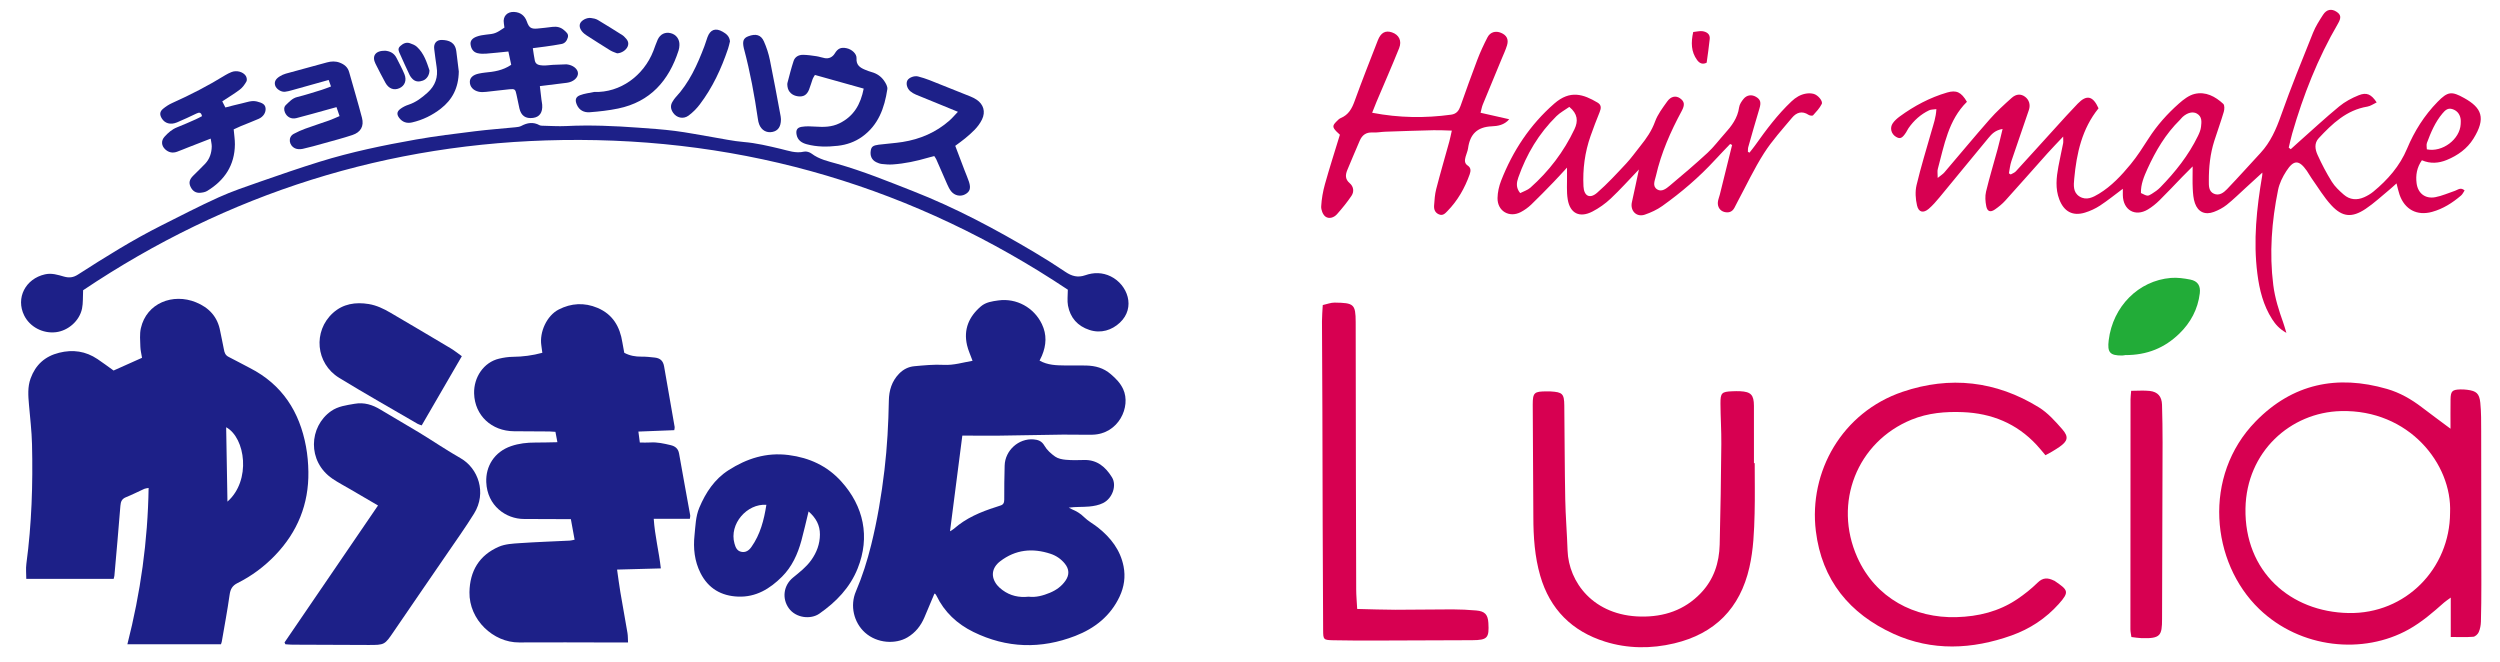
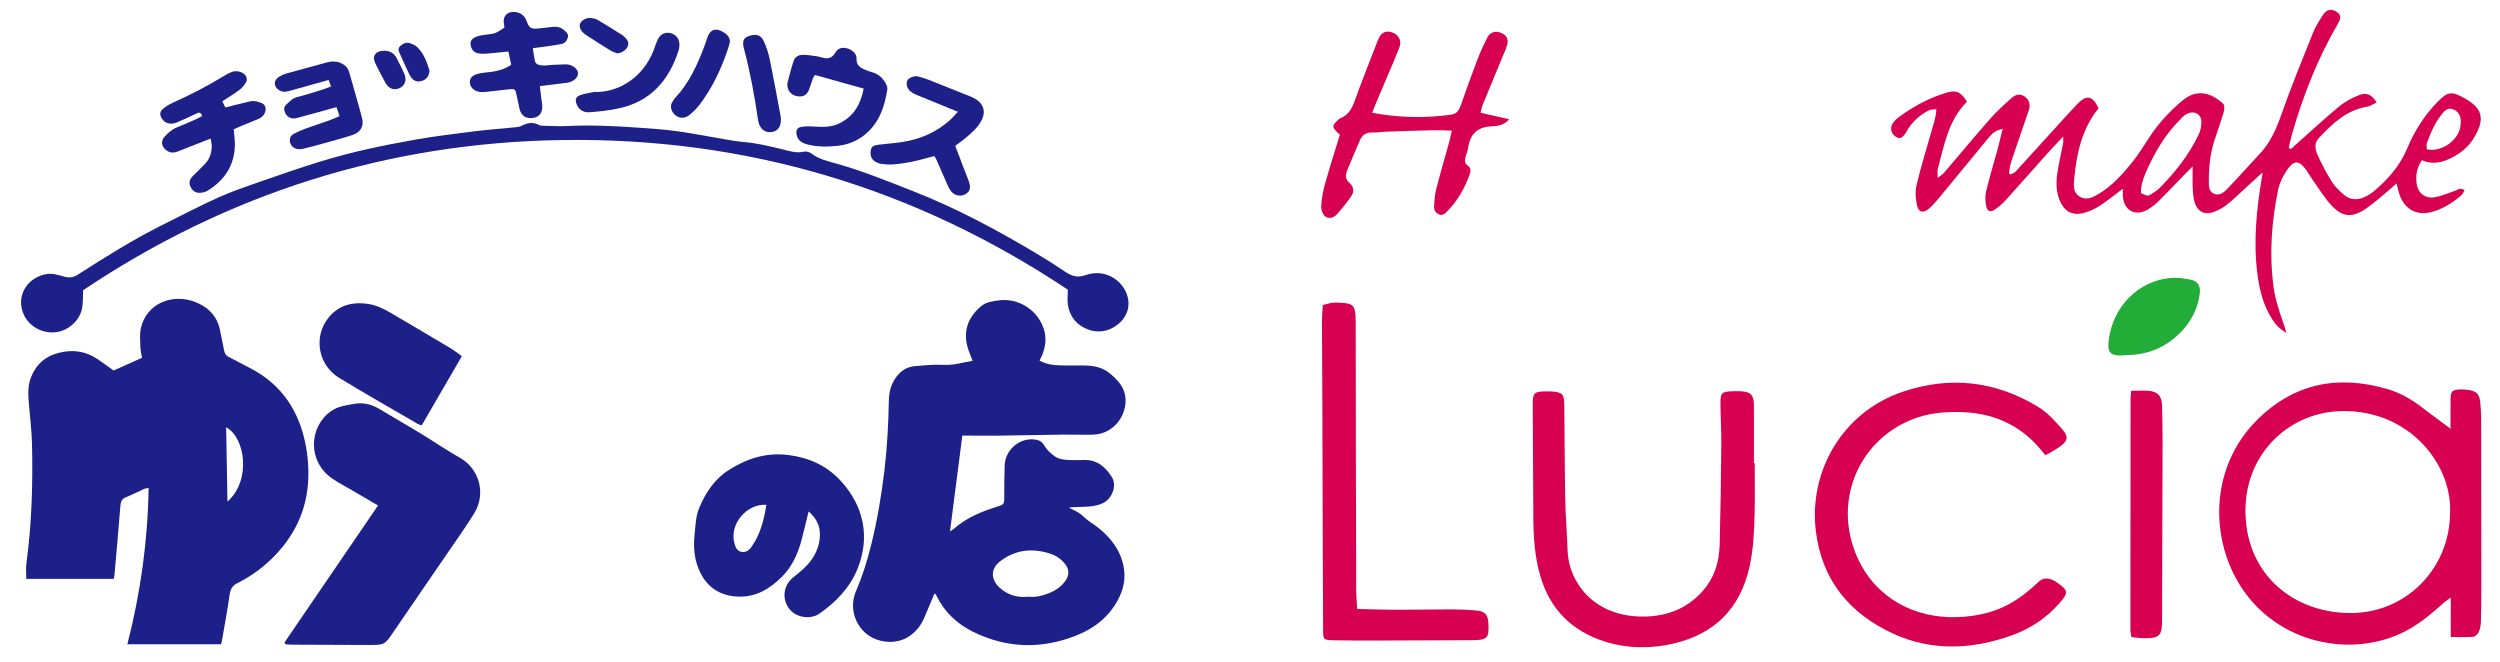
<svg xmlns="http://www.w3.org/2000/svg" version="1.1" id="レイヤー_1" x="0px" y="0px" width="340px" height="90px" viewBox="0 0 340 90" enable-background="new 0 0 340 90" xml:space="preserve">
  <g>
    <path fill-rule="evenodd" clip-rule="evenodd" fill="#1D2088" d="M41.94,64.165c-0.017-1.146-0.118-2.306-0.325-3.433   c-0.87-4.744-3.244-8.439-7.634-10.685c-0.967-0.493-1.915-1.025-2.887-1.51c-0.441-0.22-0.567-0.567-0.643-1.014   c-0.141-0.836-0.356-1.659-0.506-2.494c-0.349-1.945-1.526-3.197-3.3-3.919c-3.121-1.27-6.711,0.091-7.488,3.528   c-0.182,0.806-0.09,1.683-0.068,2.524c0.012,0.472,0.138,0.941,0.226,1.499c-1.352,0.605-2.67,1.195-3.868,1.732   c-0.82-0.587-1.491-1.092-2.188-1.558c-1.605-1.075-3.339-1.331-5.218-0.86c-1.927,0.482-3.2,1.634-3.877,3.487   c-0.432,1.183-0.325,2.388-0.222,3.601c0.151,1.781,0.37,3.562,0.412,5.346c0.13,5.438-0.043,10.864-0.767,16.265   c-0.091,0.674-0.012,1.369-0.012,2.056c4.026,0,7.958,0,11.881,0c0.047-0.197,0.091-0.312,0.102-0.431   c0.279-3.168,0.57-6.334,0.816-9.504c0.045-0.585,0.201-0.953,0.775-1.181c0.844-0.336,1.653-0.758,2.482-1.131   c0.146-0.065,0.321-0.07,0.58-0.123c-0.112,7.225-1.097,14.242-2.887,21.261c4.321,0,8.517,0,12.725,0   c0.043-0.135,0.094-0.246,0.114-0.363c0.364-2.119,0.764-4.232,1.063-6.361c0.108-0.767,0.362-1.243,1.081-1.602   c1.915-0.955,3.627-2.23,5.105-3.77C40.452,72.364,42.006,68.57,41.94,64.165z M30.933,68.22c-0.06-3.455-0.117-6.771-0.175-10.115   C33.38,59.538,34.187,65.345,30.933,68.22z" />
    <path fill-rule="evenodd" clip-rule="evenodd" fill="#1D2088" d="M131.815,59.244c1.397,0.002,2.794,0.021,4.191,0.002   c2.854-0.037,5.707-0.104,8.56-0.139c1.337-0.017,2.675,0.043,4.012,0.013c3.552-0.082,5.266-3.81,4.178-6.183   c-0.386-0.842-0.97-1.433-1.681-2.045c-1.016-0.873-2.107-1.138-3.333-1.181c-0.968-0.033-1.938,0.005-2.906-0.008   c-1.17-0.015-2.344-0.033-3.456-0.661c0.114-0.233,0.228-0.441,0.319-0.658c0.608-1.438,0.687-2.874-0.006-4.316   c-1.077-2.241-3.448-3.549-5.913-3.21c-0.839,0.115-1.705,0.232-2.382,0.813c-1.625,1.393-2.374,3.128-1.883,5.268   c0.16,0.697,0.475,1.359,0.751,2.128c-1.303,0.223-2.557,0.627-3.927,0.554c-1.325-0.07-2.667,0.063-3.994,0.185   c-0.797,0.072-1.498,0.424-2.078,1.025c-0.991,1.028-1.36,2.277-1.384,3.654c-0.056,3.154-0.226,6.299-0.596,9.436   c-0.406,3.438-0.977,6.843-1.81,10.201c-0.534,2.154-1.197,4.263-2.074,6.308c-0.832,1.938-0.289,4.228,1.231,5.597   c1.655,1.491,4.168,1.607,5.77,0.662c1.104-0.652,1.824-1.579,2.315-2.721c0.463-1.076,0.911-2.159,1.363-3.235   c0.067,0.021,0.108,0.021,0.123,0.041c0.054,0.069,0.108,0.143,0.146,0.222c1.084,2.253,2.819,3.864,5.031,4.949   c4.527,2.219,9.174,2.354,13.851,0.541c2.656-1.029,4.803-2.719,6.042-5.375c0.605-1.299,0.808-2.667,0.531-4.083   c-0.437-2.233-1.748-3.903-3.479-5.284c-0.617-0.491-1.342-0.864-1.893-1.416c-0.492-0.494-1.043-0.812-1.66-1.07   c-0.145-0.062-0.28-0.146-0.42-0.219c0.947-0.131,1.858-0.071,2.757-0.15c0.649-0.057,1.335-0.188,1.911-0.476   c1.275-0.636,1.887-2.4,1.204-3.503c-0.863-1.394-2.019-2.41-3.819-2.35c-0.819,0.027-1.646,0.041-2.46-0.031   c-0.498-0.045-1.057-0.157-1.451-0.434c-0.562-0.395-1.12-0.899-1.455-1.485c-0.363-0.636-0.865-0.803-1.47-0.853   c-2.034-0.166-3.88,1.498-3.938,3.555c-0.043,1.55-0.062,3.1-0.056,4.648c0.001,0.438-0.139,0.691-0.556,0.805   c-0.203,0.055-0.398,0.136-0.599,0.2c-2.068,0.66-4.047,1.49-5.698,2.955c-0.129,0.113-0.292,0.189-0.522,0.336   c0.564-4.384,1.114-8.657,1.675-13.012C131.218,59.244,131.517,59.244,131.815,59.244z M136.015,76.34   c2.102-1.616,4.415-1.832,6.868-1.021c0.757,0.25,1.411,0.698,1.922,1.322c0.616,0.751,0.656,1.535,0.099,2.336   c-0.533,0.766-1.267,1.289-2.125,1.644c-0.934,0.385-1.891,0.651-2.889,0.529c-1.312,0.143-2.499-0.123-3.546-0.897   c-0.264-0.195-0.523-0.416-0.729-0.67C134.704,78.461,134.874,77.218,136.015,76.34z" />
-     <path fill-rule="evenodd" clip-rule="evenodd" fill="#1D2088" d="M92.353,61.677c-0.119-0.679-0.545-0.995-1.138-1.137   c-0.914-0.219-1.832-0.429-2.788-0.363c-0.446,0.03-0.897,0.006-1.41,0.006c-0.071-0.536-0.128-0.972-0.196-1.489   c1.681-0.065,3.273-0.128,4.878-0.19c0.027-0.194,0.074-0.315,0.055-0.425c-0.473-2.751-0.947-5.503-1.437-8.25   c-0.136-0.761-0.521-1.115-1.275-1.201c-0.603-0.07-1.211-0.131-1.816-0.125c-0.802,0.007-1.56-0.116-2.327-0.524   c-0.082-0.447-0.18-0.92-0.254-1.396c-0.331-2.145-1.301-3.833-3.383-4.711c-1.791-0.756-3.581-0.65-5.28,0.222   c-1.615,0.828-2.634,3.06-2.361,4.879c0.049,0.324,0.088,0.651,0.135,1.007c-1.351,0.366-2.658,0.534-3.999,0.547   c-0.629,0.005-1.269,0.105-1.884,0.25c-2.093,0.494-3.454,2.534-3.394,4.734c0.083,3.006,2.387,5.111,5.414,5.137   c1.611,0.013,3.222,0.018,4.833,0.03c0.267,0.003,0.533,0.032,0.813,0.05c0.087,0.464,0.165,0.869,0.267,1.411   c-1.083,0.02-2.046,0.051-3.009,0.048c-1.127-0.002-2.225,0.118-3.301,0.49c-2.25,0.777-3.454,2.718-3.364,4.897   c0.131,3.21,2.667,5.002,5.127,5.007c1.611,0.005,3.222,0.013,4.833,0.018c0.481,0.001,0.961,0,1.545,0   c0.175,0.961,0.339,1.863,0.509,2.8c-0.301,0.058-0.475,0.114-0.652,0.123c-2.271,0.113-4.543,0.188-6.812,0.344   c-0.958,0.065-1.985,0.116-2.844,0.49c-2.653,1.154-3.942,3.289-3.992,6.18c-0.065,3.755,3.242,6.859,6.749,6.835   c4.193-0.029,8.386,0,12.579,0.005c0.721,0,1.441,0,2.24,0c-0.028-0.521-0.013-0.912-0.077-1.291   c-0.312-1.853-0.656-3.7-0.968-5.553c-0.168-1-0.293-2.007-0.446-3.069c2.052-0.056,3.977-0.107,5.952-0.161   c-0.256-2.286-0.815-4.427-0.967-6.748c1.702,0,3.298,0,4.912,0c0.027-0.229,0.07-0.349,0.05-0.458   C93.366,67.286,92.844,64.484,92.353,61.677z" />
    <path fill-rule="evenodd" clip-rule="evenodd" fill="#1D2088" d="M62.64,62.316c-1.92-1.091-3.748-2.342-5.636-3.49   c-1.736-1.057-3.509-2.054-5.245-3.111c-1.101-0.671-2.233-1.031-3.542-0.799c-1.108,0.197-2.232,0.326-3.184,0.991   c-3.013,2.105-3.284,6.834,0.181,9.198c0.775,0.529,1.616,0.962,2.428,1.438c1.219,0.714,2.439,1.427,3.767,2.202   c-4.274,6.261-8.494,12.442-12.713,18.624c0.04,0.083,0.078,0.166,0.117,0.25c0.321,0.02,0.641,0.055,0.961,0.056   c3.433,0.018,6.865,0.031,10.298,0.041c2.257,0.007,2.239-0.009,3.489-1.847c2.39-3.513,4.808-7.007,7.207-10.514   c1.25-1.829,2.544-3.634,3.709-5.517C66.224,67.015,65.032,63.676,62.64,62.316z" />
    <path fill-rule="evenodd" clip-rule="evenodd" fill="#1D2088" d="M7.604,45.179c1.667-0.198,3.21-1.539,3.554-3.219   c0.154-0.755,0.098-1.553,0.145-2.487c19.642-13.177,41.447-20.085,65.193-20.429c24.963-0.361,47.915,6.484,68.729,20.354   c0,0.796-0.104,1.505,0.021,2.169c0.312,1.65,1.306,2.778,2.916,3.305c1.573,0.514,3.052,0.028,4.14-0.99   c2.192-2.053,1.054-5.163-1.238-6.292c-1.129-0.557-2.318-0.561-3.458-0.16c-1.037,0.364-1.853,0.127-2.713-0.455   c-1.355-0.918-2.744-1.792-4.151-2.629c-5.328-3.17-10.783-6.081-16.57-8.349c-3.419-1.34-6.814-2.73-10.355-3.729   c-1.188-0.335-2.411-0.596-3.438-1.376c-0.266-0.202-0.719-0.342-1.029-0.269c-1.133,0.267-2.154-0.136-3.208-0.383   c-1.651-0.389-3.293-0.788-5-0.929c-1.445-0.12-2.873-0.438-4.307-0.675c-1.673-0.277-3.338-0.613-5.019-0.828   c-1.654-0.212-3.322-0.323-4.986-0.444c-3.271-0.239-6.542-0.382-9.824-0.22c-1.087,0.054-2.182-0.024-3.273-0.047   c-0.119-0.003-0.254-0.012-0.354-0.067c-0.854-0.476-1.666-0.342-2.488,0.099c-0.229,0.122-0.519,0.152-0.785,0.179   c-1.836,0.184-3.679,0.315-5.51,0.543c-2.677,0.333-5.359,0.654-8.014,1.123c-4.424,0.781-8.826,1.693-13.123,3.028   c-2.723,0.845-5.42,1.777-8.112,2.716c-1.89,0.66-3.795,1.301-5.615,2.124c-2.626,1.187-5.187,2.52-7.764,3.812   c-3.94,1.977-7.669,4.315-11.374,6.693c-0.618,0.397-1.182,0.468-1.886,0.27c-0.832-0.235-1.66-0.514-2.583-0.307   c-2.661,0.596-4.013,3.221-2.832,5.599C4.063,44.462,5.825,45.39,7.604,45.179z" />
    <path fill-rule="evenodd" clip-rule="evenodd" fill="#1D2088" d="M114.407,65.47c-1.901-2.099-4.301-3.215-7.145-3.584   c-3.045-0.395-5.707,0.477-8.184,2.061c-1.896,1.213-3.104,3.037-3.971,5.097c-0.505,1.203-0.52,2.493-0.653,3.748   c-0.188,1.766-0.003,3.524,0.817,5.147c1.058,2.093,2.819,3.114,5.125,3.2c2.421,0.091,4.312-1.068,5.949-2.701   c1.367-1.364,2.143-3.08,2.645-4.918c0.343-1.258,0.625-2.531,0.976-3.966c1.018,0.893,1.552,1.881,1.544,3.141   c-0.008,1.287-0.433,2.429-1.177,3.475c-0.681,0.957-1.594,1.652-2.486,2.385c-1.307,1.073-1.513,2.848-0.57,4.163   c0.972,1.356,2.997,1.548,4.153,0.741c2.285-1.593,4.167-3.532,5.217-6.161C118.352,73.032,117.474,68.856,114.407,65.47z    M102.193,74.386c-0.337,0.477-0.779,0.792-1.387,0.659c-0.578-0.127-0.771-0.601-0.918-1.127   c-0.749-2.667,1.712-5.452,4.339-5.264C103.9,70.741,103.396,72.686,102.193,74.386z" />
    <path fill-rule="evenodd" clip-rule="evenodd" fill="#1D2088" d="M50.146,41.349c-1.788-0.292-3.488-0.035-4.862,1.21   c-2.741,2.484-2.348,6.872,0.838,8.824c3.517,2.154,7.111,4.181,10.674,6.258c0.146,0.085,0.319,0.124,0.555,0.213   c1.828-3.151,3.633-6.264,5.459-9.412c-0.566-0.402-1.013-0.769-1.503-1.062c-2.733-1.631-5.473-3.252-8.22-4.859   C52.169,41.984,51.207,41.523,50.146,41.349z" />
    <path fill-rule="evenodd" clip-rule="evenodd" fill="#1D2088" d="M24.073,16.644c0.895-0.376,1.775-0.788,2.65-1.208   c0.384-0.186,0.634-0.173,0.75,0.362c-0.28,0.143-0.565,0.307-0.866,0.439c-0.833,0.367-1.665,0.742-2.512,1.073   c-0.703,0.275-1.243,0.752-1.728,1.295c-0.477,0.536-0.423,1.216,0.102,1.705c0.462,0.431,1.009,0.544,1.603,0.33   c0.513-0.186,1.016-0.401,1.523-0.6c0.98-0.383,1.962-0.764,3.058-1.19c0.062,0.44,0.15,0.759,0.144,1.075   c-0.018,0.875-0.278,1.682-0.884,2.332c-0.538,0.576-1.122,1.109-1.674,1.673c-0.486,0.496-0.579,0.943-0.32,1.482   c0.26,0.543,0.691,0.855,1.302,0.807c0.323-0.025,0.681-0.086,0.95-0.249c2.372-1.44,3.748-3.497,3.775-6.332   c0.006-0.66-0.104-1.322-0.165-2.042c0.315-0.145,0.637-0.304,0.967-0.441c0.812-0.336,1.638-0.643,2.442-0.999   c0.633-0.28,0.986-0.869,0.928-1.43c-0.051-0.498-0.384-0.73-1.189-0.926c-0.724-0.175-1.374,0.117-2.046,0.261   c-0.731,0.158-1.453,0.36-2.234,0.557c-0.147-0.292-0.277-0.548-0.422-0.835c0.849-0.56,1.658-1.04,2.401-1.608   c0.368-0.281,0.664-0.696,0.892-1.106c0.102-0.183,0.035-0.557-0.094-0.751c-0.384-0.577-1.288-0.789-1.954-0.511   c-0.279,0.116-0.559,0.245-0.815,0.404c-2.328,1.442-4.757,2.687-7.254,3.808c-0.437,0.196-0.854,0.47-1.224,0.775   c-0.461,0.38-0.488,0.791-0.186,1.296C22.408,16.785,23.191,17.015,24.073,16.644z" />
    <path fill-rule="evenodd" clip-rule="evenodd" fill="#1D2088" d="M65.144,10.003c-0.801,0.163-1.236,0.554-1.247,1.109   c-0.013,0.661,0.443,1.2,1.229,1.367c0.316,0.067,0.661,0.046,0.987,0.014c1.056-0.106,2.108-0.249,3.164-0.352   c0.742-0.072,0.815,0.001,0.966,0.729c0.13,0.624,0.251,1.248,0.396,1.868c0.235,1.007,0.844,1.428,1.849,1.299   c0.892-0.114,1.327-0.728,1.252-1.782c-0.018-0.241-0.075-0.479-0.104-0.72c-0.072-0.588-0.139-1.178-0.214-1.823   c1.275-0.158,2.474-0.309,3.673-0.453c0.859-0.103,1.536-0.684,1.51-1.307c-0.024-0.587-0.694-1.114-1.52-1.197   c-0.03-0.003-0.061-0.005-0.091-0.004c-0.606,0.022-1.212,0.039-1.818,0.069c-0.454,0.022-0.911,0.113-1.361,0.083   c-0.439-0.03-0.949-0.08-1.074-0.643c-0.116-0.524-0.174-1.061-0.276-1.708c0.658-0.084,1.167-0.142,1.673-0.216   c0.749-0.109,1.5-0.207,2.242-0.354c0.453-0.09,0.708-0.425,0.841-0.868c0.145-0.488-0.188-0.721-0.479-0.987   c-0.458-0.419-0.997-0.546-1.603-0.472c-0.692,0.085-1.385,0.175-2.08,0.232c-0.833,0.069-1.12-0.138-1.4-0.94   c-0.293-0.836-0.888-1.285-1.757-1.324c-0.941-0.042-1.534,0.619-1.378,1.533c0.035,0.206,0.054,0.413,0.079,0.601   c-1.184,0.8-1.304,0.832-2.53,0.958c-0.418,0.043-0.845,0.119-1.239,0.262c-0.619,0.225-0.894,0.591-0.839,1.048   c0.07,0.584,0.345,1.062,0.948,1.206c0.374,0.089,0.78,0.096,1.166,0.067c0.988-0.074,1.973-0.188,3.031-0.293   c0.148,0.698,0.276,1.299,0.385,1.809c-1.165,0.784-2.36,0.946-3.569,1.059C65.682,9.901,65.412,9.949,65.144,10.003z" />
    <path fill-rule="evenodd" clip-rule="evenodd" fill="#1D2088" d="M129.124,16.397c-1.828,1.61-3.983,2.531-6.37,2.911   c-1.077,0.171-2.171,0.229-3.254,0.369c-0.769,0.1-0.987,0.284-1.073,0.778c-0.126,0.73,0.122,1.294,0.74,1.601   c0.241,0.119,0.509,0.217,0.774,0.247c0.479,0.054,0.968,0.093,1.449,0.061c1.639-0.109,3.238-0.452,4.812-0.913   c0.282-0.083,0.566-0.154,0.853-0.232c0.12,0.191,0.216,0.31,0.276,0.445c0.501,1.138,0.988,2.281,1.496,3.416   c0.147,0.328,0.307,0.665,0.531,0.941c0.483,0.595,1.259,0.745,1.881,0.417c0.663-0.35,0.828-0.826,0.542-1.709   c-0.168-0.519-0.394-1.018-0.588-1.527c-0.42-1.101-0.837-2.203-1.28-3.369c0.539-0.404,0.963-0.696,1.356-1.024   c0.887-0.74,1.769-1.496,2.285-2.562c0.503-1.038,0.214-2.058-0.748-2.697c-0.25-0.167-0.526-0.306-0.806-0.419   c-1.856-0.75-3.713-1.497-5.577-2.228c-0.507-0.199-1.031-0.365-1.559-0.503c-0.519-0.136-1.243,0.152-1.454,0.529   c-0.229,0.408-0.073,1.081,0.387,1.478c0.224,0.193,0.497,0.348,0.772,0.464c1.089,0.459,2.188,0.895,3.282,1.341   c0.773,0.315,1.546,0.634,2.424,0.995C129.834,15.666,129.506,16.062,129.124,16.397z" />
    <path fill-rule="evenodd" clip-rule="evenodd" fill="#1D2088" d="M108.533,13.1c0.725,0.091,1.194-0.172,1.494-0.902   c0.195-0.476,0.32-0.979,0.498-1.463c0.068-0.185,0.194-0.349,0.306-0.542c2.237,0.626,4.414,1.236,6.632,1.857   c-0.417,2.138-1.344,3.762-3.292,4.718c-1.063,0.522-2.152,0.527-3.282,0.451c-0.626-0.042-1.271-0.072-1.882,0.032   c-0.613,0.104-0.786,0.467-0.67,1.068c0.145,0.754,0.69,1.11,1.372,1.296c1.398,0.382,2.827,0.372,4.247,0.211   c1.186-0.135,2.305-0.523,3.292-1.228c2.218-1.585,3.045-3.923,3.43-6.468c0.054-0.356-0.21-0.814-0.44-1.147   c-0.404-0.584-0.978-0.982-1.682-1.175c-0.32-0.087-0.634-0.208-0.941-0.338c-0.675-0.283-1.185-0.643-1.126-1.53   c0.042-0.634-0.656-1.243-1.368-1.386c-0.756-0.152-1.177,0.036-1.584,0.707c-0.304,0.502-0.791,0.747-1.36,0.647   c-0.387-0.068-0.762-0.208-1.149-0.265c-0.595-0.089-1.196-0.176-1.795-0.187c-0.583-0.01-1.106,0.251-1.298,0.825   c-0.325,0.976-0.572,1.978-0.835,2.973c-0.044,0.17-0.023,0.365,0.003,0.543C107.208,12.515,107.751,13.002,108.533,13.1z" />
    <path fill-rule="evenodd" clip-rule="evenodd" fill="#1D2088" d="M38.745,12.481c0.329-0.032,0.654-0.125,0.974-0.214   c1.632-0.452,3.263-0.912,4.98-1.393c0.108,0.301,0.201,0.562,0.317,0.884c-0.487,0.18-0.876,0.344-1.277,0.467   c-1.102,0.338-2.199,0.696-3.317,0.971c-0.675,0.166-1.077,0.652-1.533,1.075c-0.287,0.266-0.291,0.653-0.136,1.021   c0.259,0.615,0.857,0.949,1.553,0.771c1.44-0.367,2.867-0.78,4.3-1.174c0.369-0.102,0.738-0.204,1.158-0.32   c0.147,0.432,0.263,0.767,0.417,1.218c-0.521,0.22-0.957,0.428-1.409,0.589c-1.08,0.384-2.173,0.729-3.249,1.122   c-0.539,0.197-1.068,0.433-1.572,0.705c-0.818,0.441-0.668,1.575,0.18,1.97c0.297,0.139,0.712,0.142,1.044,0.069   c0.947-0.208,1.881-0.477,2.815-0.738c1.314-0.368,2.637-0.71,3.931-1.14c1.141-0.378,1.607-1.203,1.308-2.347   c-0.544-2.082-1.166-4.144-1.746-6.216c-0.191-0.683-0.67-1.054-1.298-1.289c-0.564-0.21-1.135-0.183-1.701-0.03   c-1.873,0.503-3.745,1.011-5.613,1.532c-0.287,0.081-0.57,0.213-0.825,0.371c-0.596,0.368-0.78,0.786-0.61,1.278   C37.593,12.112,38.226,12.531,38.745,12.481z" />
    <path fill-rule="evenodd" clip-rule="evenodd" fill="#1D2088" d="M80.809,12.505c-0.646,0.142-1.319,0.209-1.927,0.445   c-0.612,0.238-0.697,0.657-0.442,1.269c0.327,0.783,0.996,1.102,1.754,1.046c1.297-0.097,2.6-0.243,3.871-0.506   c4.379-0.907,6.902-3.792,8.223-7.9c0.074-0.228,0.104-0.476,0.115-0.716c0.036-0.797-0.432-1.438-1.169-1.628   c-0.763-0.197-1.444,0.119-1.789,0.877c-0.226,0.497-0.39,1.021-0.588,1.53C87.544,10.299,84.344,12.633,80.809,12.505z" />
    <path fill-rule="evenodd" clip-rule="evenodd" fill="#1D2088" d="M91.48,13.804c-0.343,0.524-0.275,1.037,0.063,1.531   c0.47,0.688,1.372,0.914,2.084,0.397c0.578-0.419,1.104-0.953,1.538-1.524c1.744-2.295,2.94-4.88,3.855-7.601   c0.115-0.342,0.184-0.701,0.256-0.983c-0.069-0.702-0.511-1.031-0.987-1.306c-0.977-0.565-1.695-0.299-2.077,0.749   c-0.146,0.398-0.259,0.809-0.409,1.205c-0.963,2.537-2.065,4.996-3.957,7.011C91.702,13.436,91.597,13.626,91.48,13.804z" />
    <path fill-rule="evenodd" clip-rule="evenodd" fill="#1D2088" d="M101.192,6.679c0.834,3.13,1.419,6.311,1.883,9.514   c0.035,0.238,0.081,0.481,0.167,0.704c0.313,0.812,0.996,1.203,1.792,1.049c0.767-0.149,1.17-0.697,1.175-1.705   c-0.007-0.074-0.01-0.258-0.043-0.435c-0.481-2.559-0.94-5.122-1.465-7.671c-0.176-0.854-0.453-1.704-0.807-2.501   c-0.403-0.91-1.106-1.089-2.136-0.697c-0.667,0.253-0.816,0.672-0.59,1.655C101.175,6.621,101.184,6.649,101.192,6.679z" />
-     <path fill-rule="evenodd" clip-rule="evenodd" fill="#1D2088" d="M59.378,9.094c0.229,1.404-0.182,2.56-1.241,3.511   c-0.774,0.695-1.58,1.314-2.59,1.642c-0.396,0.128-0.788,0.329-1.119,0.58c-0.457,0.346-0.487,0.733-0.151,1.189   c0.442,0.6,1.049,0.798,1.769,0.632c1.443-0.332,2.751-0.975,3.909-1.877c1.538-1.2,2.404-2.78,2.442-5.046   c-0.089-0.716-0.221-1.705-0.331-2.697c-0.146-1.31-1.055-1.565-1.956-1.596c-0.749-0.026-1.159,0.48-1.057,1.232   C59.163,7.474,59.247,8.288,59.378,9.094z" />
    <path fill-rule="evenodd" clip-rule="evenodd" fill="#1D2088" d="M79.476,4.594c0.093,0.077,0.193,0.147,0.294,0.213   c1.07,0.684,2.135,1.38,3.219,2.042c0.327,0.2,0.71,0.308,0.938,0.404c0.631-0.022,1.23-0.455,1.428-0.912   c0.236-0.544-0.026-0.93-0.393-1.286c-0.086-0.084-0.167-0.18-0.269-0.243c-1.125-0.706-2.244-1.42-3.387-2.096   c-0.276-0.163-0.628-0.234-0.953-0.271C79.779,2.378,79.083,2.76,78.9,3.186C78.717,3.61,78.937,4.153,79.476,4.594z" />
    <path fill-rule="evenodd" clip-rule="evenodd" fill="#1D2088" d="M52.415,11.254c0.442,0.806,1.157,1.071,1.896,0.745   c0.731-0.322,1.037-1.067,0.691-1.911c-0.309-0.756-0.711-1.473-1.074-2.207c-0.352-0.714-0.987-0.936-1.546-0.983   c-1.347-0.021-1.835,0.733-1.312,1.774C51.506,9.54,51.948,10.404,52.415,11.254z" />
    <path fill-rule="evenodd" clip-rule="evenodd" fill="#1D2088" d="M55.718,10.223c0.088,0.186,0.229,0.355,0.375,0.504   c0.414,0.424,0.918,0.417,1.427,0.23c0.517-0.189,0.897-0.758,0.886-1.397c-0.363-1.077-0.736-2.298-1.706-3.192   c-0.255-0.235-0.62-0.378-0.958-0.492c-0.511-0.173-0.933,0.049-1.315,0.395c-0.396,0.358-0.186,0.724-0.03,1.074   C54.824,8.31,55.267,9.269,55.718,10.223z" />
  </g>
  <g>
    <g>
      <path fill-rule="evenodd" clip-rule="evenodd" fill="#D70051" d="M305.427,25.535c0.751-0.684,1.498-1.372,2.252-2.062    c-0.004,0.103,0.005,0.265-0.022,0.421c-0.753,4.417-1.226,8.85-0.654,13.332c0.279,2.189,0.801,4.304,2.014,6.191    c0.448,0.697,0.976,1.312,1.932,1.853c-0.186-0.604-0.286-0.98-0.415-1.344c-0.599-1.683-1.143-3.369-1.369-5.161    c-0.55-4.356-0.214-8.664,0.653-12.936c0.181-0.893,0.617-1.781,1.117-2.554c1.019-1.577,1.733-1.554,2.795-0.043    c0.231,0.328,0.416,0.69,0.649,1.018c0.88,1.235,1.661,2.563,2.684,3.668c1.496,1.616,2.806,1.726,4.657,0.491    c1.147-0.765,2.164-1.724,3.234-2.603c0.3-0.246,0.58-0.515,0.973-0.864c0.157,0.598,0.249,1.068,0.404,1.515    c0.704,2.042,2.381,2.928,4.438,2.357c1.496-0.416,2.771-1.229,3.937-2.228c0.207-0.177,0.325-0.458,0.481-0.687    c-0.546-0.476-0.918-0.08-1.314,0.052c-0.889,0.293-1.756,0.693-2.667,0.865c-1.372,0.259-2.379-0.522-2.551-1.907    c-0.135-1.079,0.028-2.124,0.722-3.115c1.153,0.505,2.297,0.41,3.392-0.042c1.477-0.608,2.769-1.527,3.616-2.892    c1.743-2.803,1.127-4.201-1.253-5.523c-1.701-0.946-2.218-0.919-3.621,0.515c-1.804,1.844-3.157,3.991-4.151,6.368    c-0.99,2.368-2.631,4.233-4.584,5.844c-0.375,0.309-0.812,0.566-1.257,0.762c-0.978,0.429-1.948,0.359-2.764-0.353    c-0.6-0.523-1.208-1.089-1.624-1.753c-0.73-1.166-1.371-2.396-1.94-3.649c-0.331-0.731-0.491-1.582,0.156-2.276    c1.847-1.979,3.777-3.827,6.618-4.296c0.432-0.072,0.826-0.366,1.263-0.57c-0.735-1.11-1.361-1.41-2.446-0.972    c-0.941,0.379-1.879,0.881-2.657,1.523c-1.896,1.562-3.699,3.237-5.538,4.867c-0.353,0.312-0.698,0.632-1.048,0.948    c-0.09-0.071-0.181-0.144-0.271-0.215c0.156-0.643,0.288-1.292,0.472-1.927c1.506-5.217,3.482-10.239,6.226-14.942    c0.468-0.802,0.402-1.21-0.19-1.605c-0.675-0.449-1.354-0.342-1.83,0.391c-0.509,0.786-1.025,1.59-1.371,2.454    c-1.497,3.73-3.017,7.456-4.354,11.245c-0.665,1.883-1.432,3.641-2.795,5.112c-1.516,1.638-3.004,3.301-4.545,4.915    c-0.46,0.482-1.072,0.943-1.79,0.625c-0.733-0.326-0.688-1.115-0.689-1.763c-0.008-1.838,0.18-3.662,0.743-5.426    c0.422-1.319,0.897-2.622,1.289-3.95c0.1-0.337,0.126-0.902-0.072-1.084c-1.083-1.003-2.39-1.703-3.886-1.352    c-0.778,0.183-1.521,0.761-2.144,1.312c-1.579,1.396-2.977,2.962-4.123,4.748c-0.771,1.2-1.543,2.413-2.446,3.512    c-1.25,1.519-2.598,2.97-4.303,4.005c-0.808,0.49-1.703,0.958-2.641,0.378c-0.904-0.561-0.806-1.535-0.724-2.422    c0.32-3.468,1.06-6.801,3.306-9.575c-0.76-1.692-1.61-1.888-2.824-0.638c-1.06,1.091-2.072,2.227-3.096,3.352    c-1.775,1.951-3.539,3.914-5.323,5.856c-0.177,0.193-0.462,0.287-0.698,0.427c-0.083-0.051-0.166-0.102-0.249-0.152    c0.107-0.55,0.158-1.119,0.334-1.646c0.778-2.332,1.607-4.648,2.387-6.98c0.244-0.732,0.004-1.396-0.528-1.792    c-0.546-0.404-1.186-0.408-1.821,0.161c-1.031,0.923-2.061,1.862-2.973,2.898c-2.096,2.381-4.116,4.829-6.179,7.239    c-0.199,0.233-0.479,0.398-0.904,0.744c0-0.601-0.065-0.921,0.011-1.203c0.878-3.265,1.442-6.667,3.965-9.149    c-0.772-1.331-1.445-1.629-2.695-1.264c-2.343,0.686-4.466,1.815-6.431,3.248c-0.355,0.26-0.707,0.568-0.957,0.926    c-0.444,0.637-0.217,1.464,0.436,1.852c0.555,0.329,0.838,0.208,1.367-0.599c0.122-0.187,0.209-0.397,0.336-0.58    c0.728-1.048,1.653-1.878,2.805-2.43c0.245-0.118,0.558-0.095,0.983-0.159c-0.053,1.132-0.391,2.044-0.654,2.972    c-0.697,2.45-1.452,4.886-2.04,7.361c-0.207,0.873-0.143,1.878,0.061,2.764c0.217,0.951,0.863,1.09,1.6,0.457    c0.538-0.462,1.01-1.011,1.465-1.56c2.225-2.687,4.424-5.393,6.652-8.075c0.438-0.528,0.918-1.057,1.922-1.223    c-0.249,1.014-0.439,1.87-0.669,2.715c-0.525,1.938-1.113,3.86-1.582,5.812c-0.15,0.625-0.097,1.34,0.03,1.98    c0.146,0.731,0.561,0.868,1.171,0.448c0.511-0.352,1.005-0.754,1.42-1.212c1.921-2.123,3.807-4.277,5.716-6.41    c0.643-0.718,1.318-1.408,2.153-2.295c0,0.497,0.033,0.71-0.006,0.91c-0.206,1.052-0.447,2.097-0.642,3.152    c-0.278,1.503-0.447,3.01,0.124,4.494c0.635,1.651,1.829,2.296,3.494,1.783c0.715-0.219,1.421-0.547,2.046-0.957    c1.033-0.678,1.997-1.463,3.097-2.283c0,0.37-0.004,0.616,0,0.861c0.029,2.034,1.676,2.993,3.409,1.951    c0.569-0.342,1.102-0.775,1.576-1.242c1.053-1.034,2.057-2.117,3.084-3.177c0.417-0.429,0.844-0.849,1.427-1.435    c0,1.207-0.036,2.124,0.012,3.035c0.035,0.662,0.081,1.352,0.297,1.968c0.423,1.206,1.38,1.636,2.576,1.186    c0.619-0.232,1.236-0.554,1.751-0.964C303.739,27.137,304.568,26.317,305.427,25.535z M330.063,19.434    c0.529-1.425,1.115-2.82,2.113-4.008c0.376-0.448,0.741-0.784,1.353-0.586c0.602,0.195,0.973,0.626,1.099,1.24    c0.052,0.258,0.039,0.534,0.025,0.801c-0.104,2.062-2.485,3.867-4.604,3.429C330.05,20.025,329.966,19.696,330.063,19.434z     M299.339,17.243c-0.046,0.43-0.228,0.86-0.421,1.255c-1.283,2.635-3.083,4.898-5.117,6.981c-0.338,0.347-0.75,0.634-1.165,0.889    c-0.563,0.347-0.579,0.322-1.468-0.113c-0.036-1.181,0.418-2.261,0.892-3.303c1.115-2.446,2.47-4.748,4.413-6.652    c0.127-0.125,0.229-0.276,0.36-0.395c0.667-0.599,1.402-0.771,1.949-0.455C299.512,15.874,299.411,16.591,299.339,17.243z" />
      <path fill-rule="evenodd" clip-rule="evenodd" fill="#D70051" d="M337.441,58.665c-0.004-1.295,0.011-2.598-0.119-3.883    c-0.128-1.28-0.543-1.614-1.778-1.771c-0.311-0.039-0.626-0.06-0.938-0.05c-1.105,0.033-1.312,0.23-1.331,1.36    c-0.021,1.284-0.005,2.568-0.005,3.985c-1.438-1.072-2.687-1.989-3.918-2.929c-1.436-1.096-2.983-1.98-4.721-2.482    c-6.803-1.967-12.854-0.713-17.865,4.422c-7.237,7.414-6.089,19.171,0.484,25.503c5.607,5.4,14.16,6.239,20.344,2.773    c1.778-0.996,3.289-2.306,4.794-3.642c0.209-0.186,0.449-0.335,0.915-0.679c0,1.907,0,3.543,0,5.358    c1.132,0,2.1,0.047,3.059-0.029c0.271-0.022,0.627-0.355,0.747-0.633c0.19-0.437,0.282-0.943,0.296-1.425    c0.048-1.694,0.059-3.391,0.059-5.087C337.463,72.528,337.457,65.597,337.441,58.665z M333.21,69.734    c-0.026,7.585-6.03,13.775-13.782,13.639c-7.952-0.14-14.195-5.656-14.043-14.221c0.139-7.713,6.123-13.076,12.989-13.245    C327.593,55.681,333.505,63.091,333.21,69.734z" />
      <path fill-rule="evenodd" clip-rule="evenodd" fill="#D70051" d="M238.537,62.99c0-2.597,0.006-5.193-0.002-7.79    c-0.005-1.497-0.407-1.92-1.878-1.993c-0.357-0.018-0.717-0.007-1.074,0.007c-1.429,0.06-1.607,0.212-1.6,1.68    c0.009,1.833,0.135,3.664,0.117,5.496c-0.042,4.562-0.103,9.125-0.223,13.687c-0.066,2.481-0.796,4.736-2.571,6.592    c-2.226,2.324-5.001,3.23-8.115,3.185c-6.479-0.096-9.859-4.682-10.002-8.996c-0.075-2.321-0.271-4.64-0.315-6.962    c-0.08-4.249-0.081-8.499-0.129-12.749c-0.018-1.599-0.247-1.815-1.864-1.911c-0.179-0.011-0.358-0.006-0.538-0.006    c-1.685,0.001-1.892,0.154-1.889,1.807c0.009,5.101,0.07,10.202,0.083,15.303c0.006,2.693,0.185,5.366,0.935,7.963    c1.319,4.565,4.328,7.555,8.816,8.961c3.081,0.965,6.276,0.981,9.41,0.236c5.523-1.313,8.956-4.771,10.222-10.342    c0.549-2.414,0.647-4.87,0.708-7.325c0.058-2.278,0.013-4.561,0.013-6.841C238.606,62.99,238.571,62.99,238.537,62.99z" />
      <path fill-rule="evenodd" clip-rule="evenodd" fill="#D70051" d="M259.972,57.071c2.241-0.914,4.593-1.115,6.977-1.02    c3.921,0.157,7.314,1.54,10.02,4.446c0.426,0.458,0.815,0.947,1.214,1.414c0.403-0.22,0.639-0.338,0.864-0.475    c0.344-0.208,0.689-0.416,1.021-0.645c1.141-0.792,1.316-1.362,0.415-2.396c-0.96-1.101-1.98-2.247-3.205-3.002    c-5.82-3.588-12.088-4.296-18.532-2.106c-8.231,2.798-12.769,10.87-11.791,18.926c0.813,6.694,4.602,11.264,10.558,13.981    c5.247,2.394,10.708,2.138,16.076,0.222c2.468-0.881,4.642-2.307,6.407-4.28c1.497-1.675,1.253-1.889-0.571-3.138    c-0.036-0.025-0.083-0.033-0.123-0.053c-0.788-0.385-1.46-0.418-2.177,0.288c-0.854,0.841-1.812,1.602-2.81,2.271    c-2.481,1.663-5.254,2.343-8.236,2.427c-5.696,0.162-11.003-2.569-13.485-8.133C249.289,68.401,252.545,60.103,259.972,57.071z" />
      <path fill-rule="evenodd" clip-rule="evenodd" fill="#D70051" d="M200.762,83.024c-1.067-0.09-2.139-0.147-3.209-0.148    c-2.588-0.002-5.177,0.056-7.764,0.053c-1.692-0.002-3.385-0.07-5.212-0.111c-0.056-1.042-0.131-1.841-0.134-2.639    c-0.023-5.056-0.032-10.111-0.04-15.167c-0.012-7.067-0.012-14.136-0.03-21.204c-0.008-2.458-0.258-2.617-2.863-2.653    c-0.508-0.007-1.021,0.204-1.615,0.333c-0.041,0.799-0.109,1.506-0.107,2.214c0.009,4.02,0.04,8.04,0.055,12.059    c0.018,5.234,0.022,10.469,0.04,15.704c0.015,4.74,0.033,9.481,0.062,14.223c0.009,1.307,0.033,1.355,1.365,1.387    c2.054,0.049,4.109,0.043,6.164,0.039c4.249-0.008,8.498-0.021,12.747-0.047c2.069-0.014,2.32-0.298,2.197-2.353    C202.35,83.579,201.936,83.123,200.762,83.024z" />
-       <path fill-rule="evenodd" clip-rule="evenodd" fill="#D70051" d="M246.672,12.771c-0.332-0.094-0.715-0.098-1.057-0.041    c-0.766,0.129-1.396,0.516-1.971,1.058c-1.9,1.792-3.448,3.868-4.951,5.986c-0.241,0.339-0.509,0.66-0.766,0.989    c-0.07-0.041-0.141-0.081-0.213-0.121c0.014-0.209-0.01-0.428,0.045-0.624c0.499-1.76,0.998-3.519,1.528-5.269    c0.245-0.81,0.151-1.221-0.481-1.585c-0.577-0.333-1.229-0.261-1.68,0.284c-0.274,0.332-0.553,0.749-0.608,1.157    c-0.199,1.46-1.026,2.539-1.964,3.578c-0.778,0.862-1.475,1.812-2.324,2.596c-1.672,1.544-3.407,3.021-5.154,4.481    c-0.463,0.387-1.086,0.885-1.693,0.502c-0.711-0.449-0.317-1.22-0.175-1.848c0.708-3.122,1.992-6.019,3.504-8.824    c0.451-0.837,0.384-1.299-0.242-1.732c-0.552-0.381-1.227-0.268-1.729,0.44c-0.619,0.869-1.298,1.752-1.653,2.736    c-0.455,1.258-1.175,2.293-1.987,3.303c-0.645,0.801-1.236,1.65-1.937,2.399c-1.278,1.368-2.552,2.756-3.961,3.984    c-0.995,0.868-1.785,0.434-1.851-0.875c-0.117-2.347,0.187-4.641,0.968-6.859c0.385-1.095,0.802-2.18,1.238-3.255    c0.211-0.52,0.246-0.962-0.289-1.278c-1.93-1.142-3.727-1.751-5.883,0.131c-3.309,2.889-5.652,6.44-7.237,10.504    c-0.286,0.736-0.471,1.559-0.484,2.346c-0.03,1.775,1.604,2.733,3.174,1.904c0.508-0.269,0.993-0.618,1.409-1.016    c1.034-0.989,2.028-2.021,3.025-3.047c0.577-0.593,1.128-1.211,1.841-1.982c0,0.502-0.004,0.75,0.001,0.998    c0.021,1.114-0.083,2.249,0.097,3.336c0.316,1.902,1.619,2.536,3.348,1.648c0.9-0.463,1.762-1.077,2.5-1.771    c1.292-1.214,2.477-2.543,3.835-3.959c-0.342,1.599-0.635,3.03-0.957,4.455c-0.262,1.159,0.625,2.079,1.752,1.693    c0.835-0.286,1.674-0.672,2.389-1.184c2.589-1.85,5.005-3.91,7.163-6.259c0.675-0.735,1.373-1.447,2.06-2.17    c0.088,0.046,0.176,0.092,0.264,0.138c-0.557,2.25-1.112,4.499-1.67,6.748c-0.086,0.346-0.236,0.685-0.267,1.034    c-0.057,0.66,0.312,1.184,0.889,1.329c0.586,0.147,1.063-0.007,1.362-0.565c0.147-0.275,0.281-0.558,0.43-0.833    c1.184-2.205,2.251-4.486,3.594-6.591c1.096-1.719,2.497-3.249,3.811-4.823c0.601-0.721,1.363-0.991,2.256-0.396    c0.156,0.104,0.521,0.155,0.605,0.063c0.436-0.48,0.896-0.972,1.181-1.543C247.944,13.755,247.261,12.938,246.672,12.771z     M214.132,17.563c-1.451,3.068-3.47,5.717-6.004,7.965c-0.376,0.333-0.907,0.489-1.381,0.734c-0.624-0.75-0.485-1.473-0.254-2.127    c1.112-3.16,2.789-5.985,5.188-8.341c0.496-0.488,1.14-0.827,1.748-1.257C214.583,15.487,214.643,16.482,214.132,17.563z" />
      <path fill-rule="evenodd" clip-rule="evenodd" fill="#D70051" d="M205.252,16.216c-1.33-0.301-2.576-0.583-3.896-0.881    c0.119-0.448,0.173-0.798,0.304-1.117c0.843-2.067,1.704-4.128,2.558-6.191c0.254-0.617,0.545-1.224,0.738-1.861    c0.249-0.822-0.053-1.382-0.819-1.702c-0.725-0.303-1.461-0.111-1.834,0.605c-0.514,0.99-0.984,2.009-1.383,3.05    c-0.798,2.086-1.542,4.193-2.29,6.297c-0.226,0.632-0.537,1.078-1.28,1.18c-3.523,0.482-7.028,0.449-10.738-0.261    c0.234-0.587,0.406-1.043,0.596-1.491c1.026-2.428,2.09-4.841,3.072-7.288c0.407-1.015-0.027-1.828-0.97-2.151    c-0.888-0.304-1.516,0.028-1.928,1.089c-1.07,2.748-2.154,5.491-3.157,8.263c-0.369,1.019-0.827,1.86-1.873,2.293    c-0.237,0.099-0.434,0.314-0.621,0.504c-0.527,0.533-0.52,0.749,0.023,1.324c0.146,0.155,0.31,0.293,0.472,0.445    c-0.694,2.275-1.407,4.486-2.032,6.721c-0.274,0.981-0.454,2.007-0.511,3.022c-0.026,0.464,0.218,1.119,0.568,1.385    c0.485,0.369,1.167,0.149,1.578-0.315c0.705-0.795,1.382-1.625,1.975-2.504c0.386-0.571,0.283-1.27-0.242-1.716    c-0.651-0.553-0.591-1.151-0.322-1.804c0.543-1.322,1.114-2.633,1.672-3.949c0.33-0.779,0.864-1.196,1.765-1.143    c0.574,0.034,1.155-0.087,1.735-0.107c2.188-0.077,4.377-0.152,6.566-0.203c0.779-0.019,1.56,0.032,2.47,0.054    c-0.144,0.632-0.224,1.065-0.341,1.489c-0.594,2.154-1.223,4.298-1.781,6.46c-0.188,0.725-0.234,1.49-0.288,2.242    c-0.036,0.51,0.115,0.97,0.659,1.2c0.537,0.228,0.85-0.135,1.152-0.444c1.399-1.43,2.362-3.128,3.031-5.004    c0.167-0.469,0.182-0.889-0.269-1.189c-0.477-0.318-0.404-0.752-0.292-1.194c0.1-0.39,0.286-0.763,0.34-1.157    c0.257-1.9,1.228-2.907,3.237-2.988C203.669,17.146,204.586,17.016,205.252,16.216z" />
      <path fill-rule="evenodd" clip-rule="evenodd" fill="#D70051" d="M292.361,53.167c-0.786-0.089-1.591-0.017-2.523-0.017    c-0.043,0.556-0.086,0.861-0.086,1.168c-0.01,10.423-0.018,20.849-0.017,31.272c0,0.338,0.086,0.675,0.136,1.046    c0.528,0.061,0.968,0.142,1.407,0.154c2.554,0.07,2.758-0.358,2.762-2.603c0.015-8.012,0.054-16.023,0.07-24.035    c0.003-1.7-0.028-3.4-0.075-5.1C294.004,53.929,293.467,53.292,292.361,53.167z" />
-       <path fill-rule="evenodd" clip-rule="evenodd" fill="#D70051" d="M232.106,8.525c0.142-1.068,0.312-2.151,0.419-3.24    c0.064-0.661-0.425-0.956-0.978-1.04c-0.373-0.057-0.772,0.06-1.27,0.109c-0.316,1.439-0.291,2.689,0.527,3.808    C231.104,8.571,231.521,8.83,232.106,8.525z" />
    </g>
    <path fill-rule="evenodd" clip-rule="evenodd" fill="#22AC38" d="M297.884,38.023c-0.864-0.17-1.772-0.298-2.643-0.226   c-4.415,0.368-7.894,3.888-8.457,8.47c-0.206,1.666,0.164,2.094,1.821,2.082c0.22-0.002,0.439-0.062,0.403-0.057   c3.035,0.015,5.4-1.004,7.372-2.911c1.55-1.5,2.529-3.331,2.792-5.496C299.297,38.861,298.885,38.221,297.884,38.023z" />
  </g>
</svg>